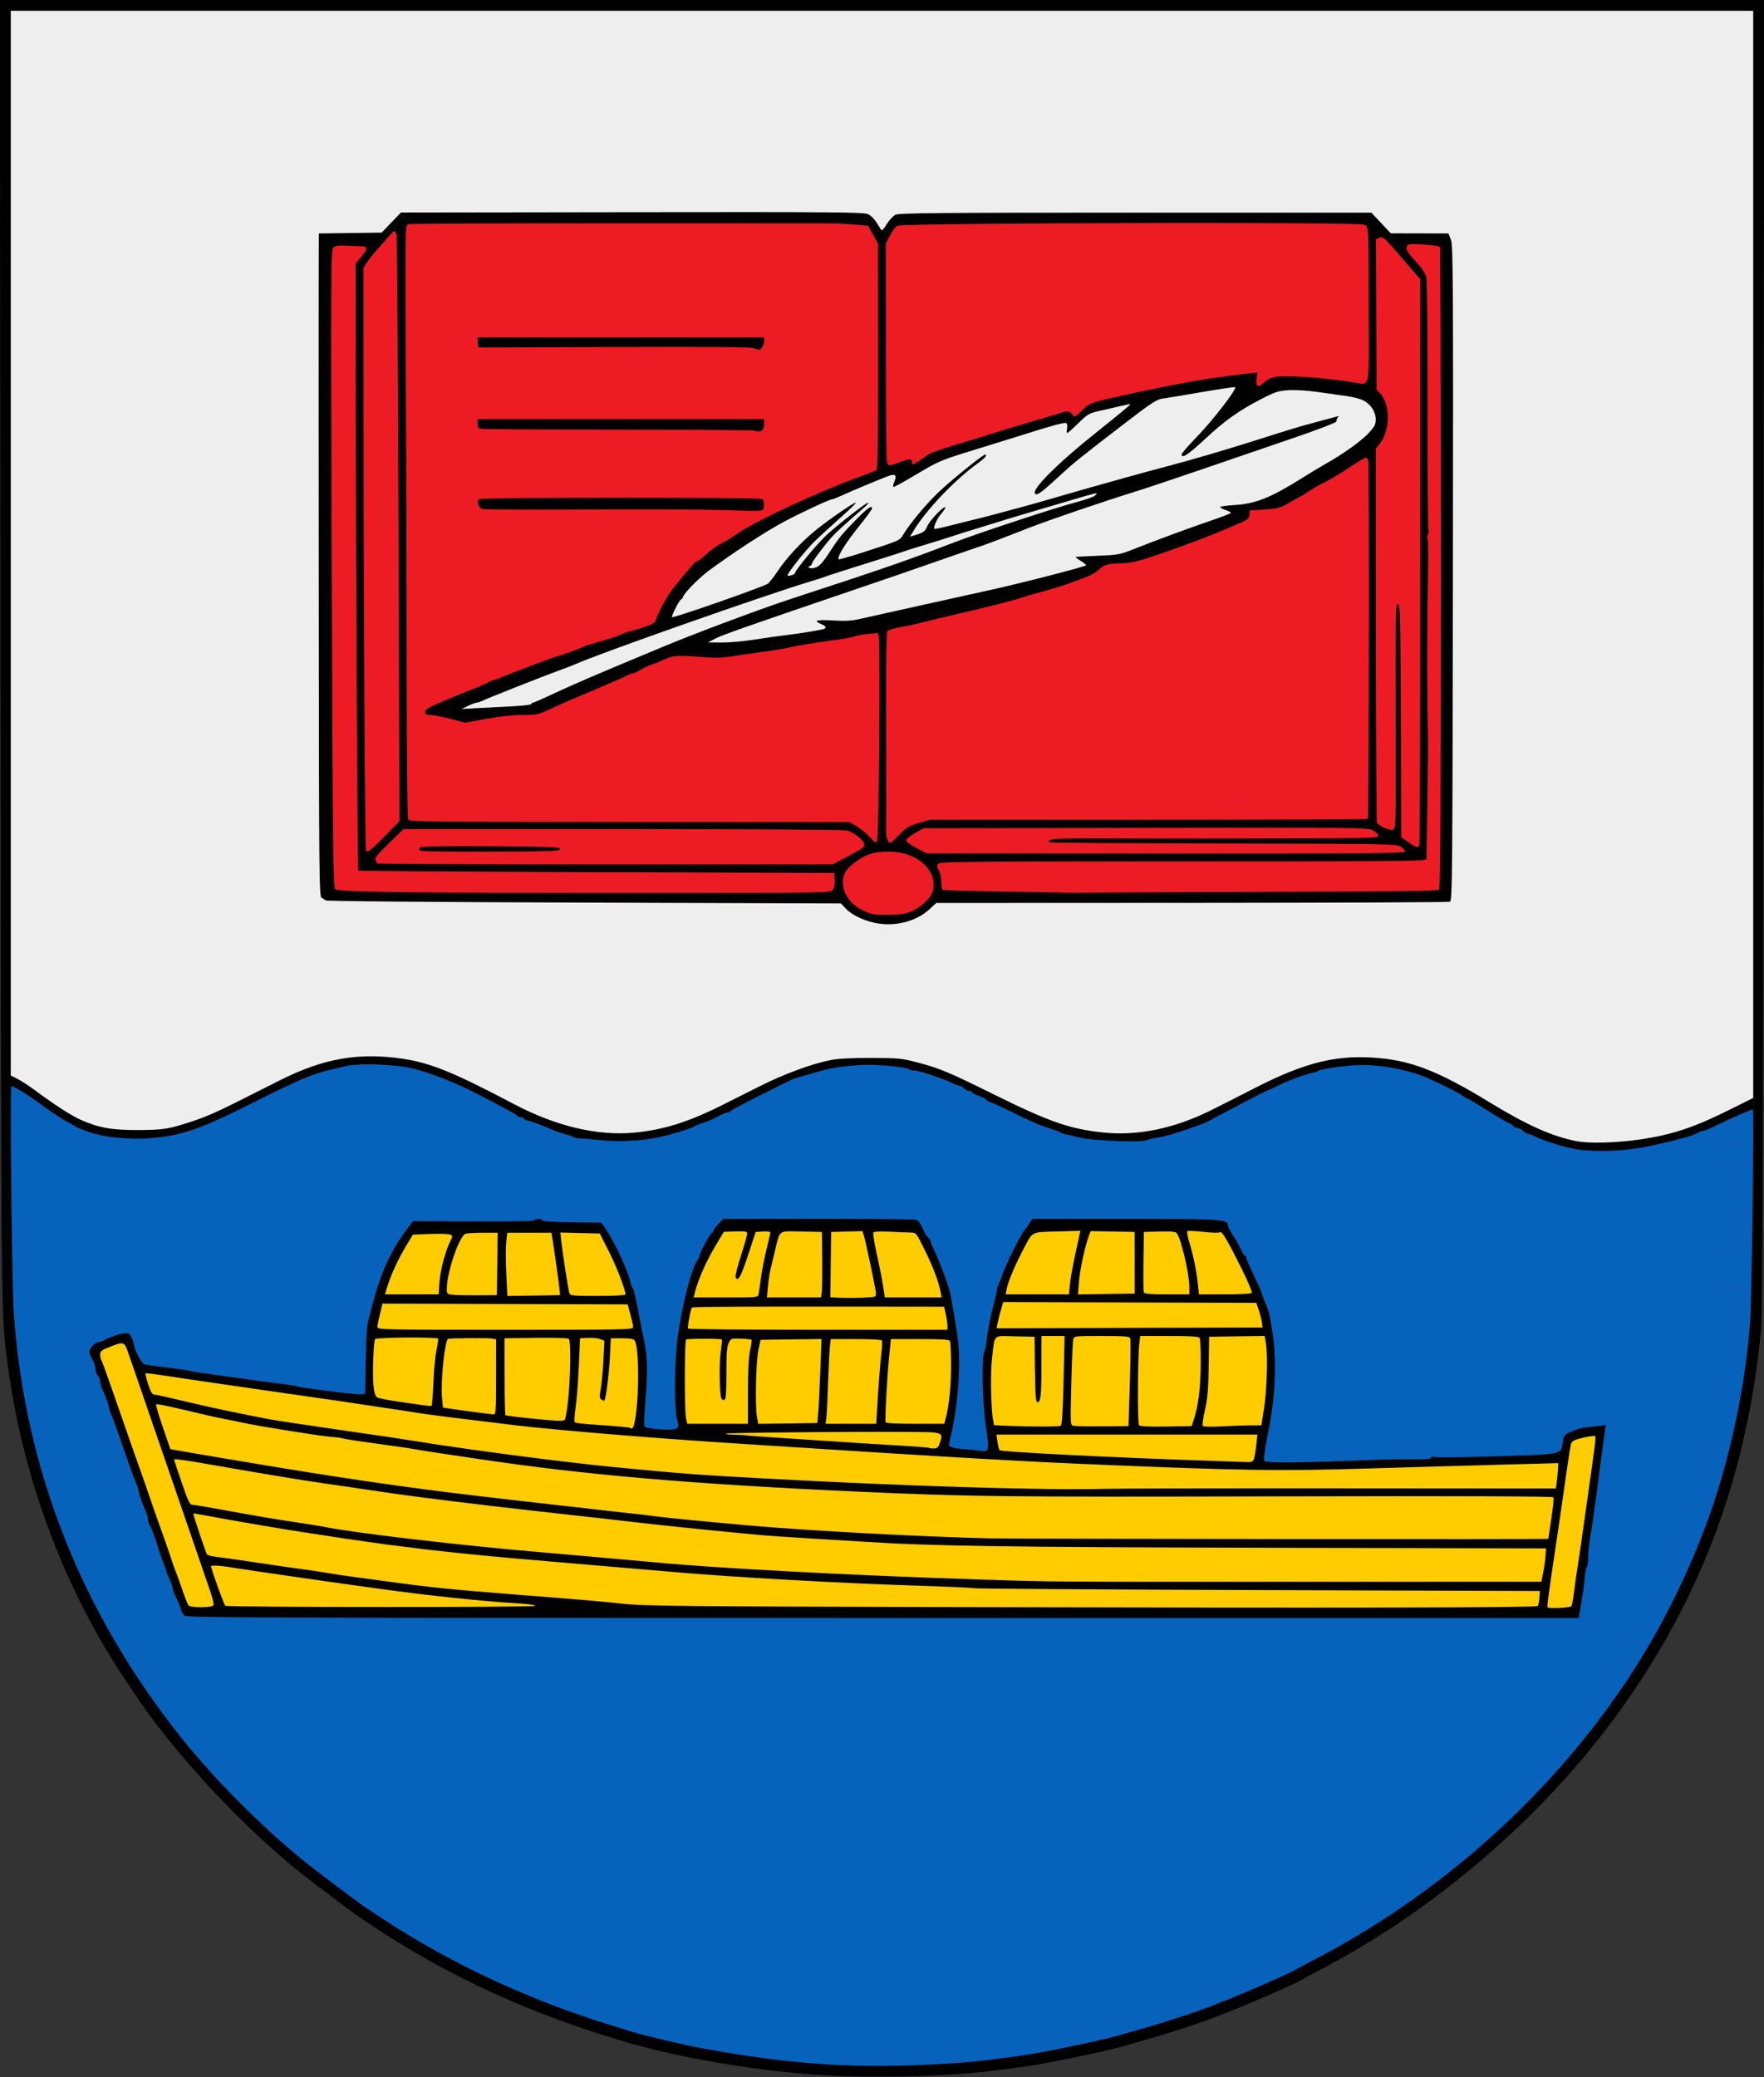
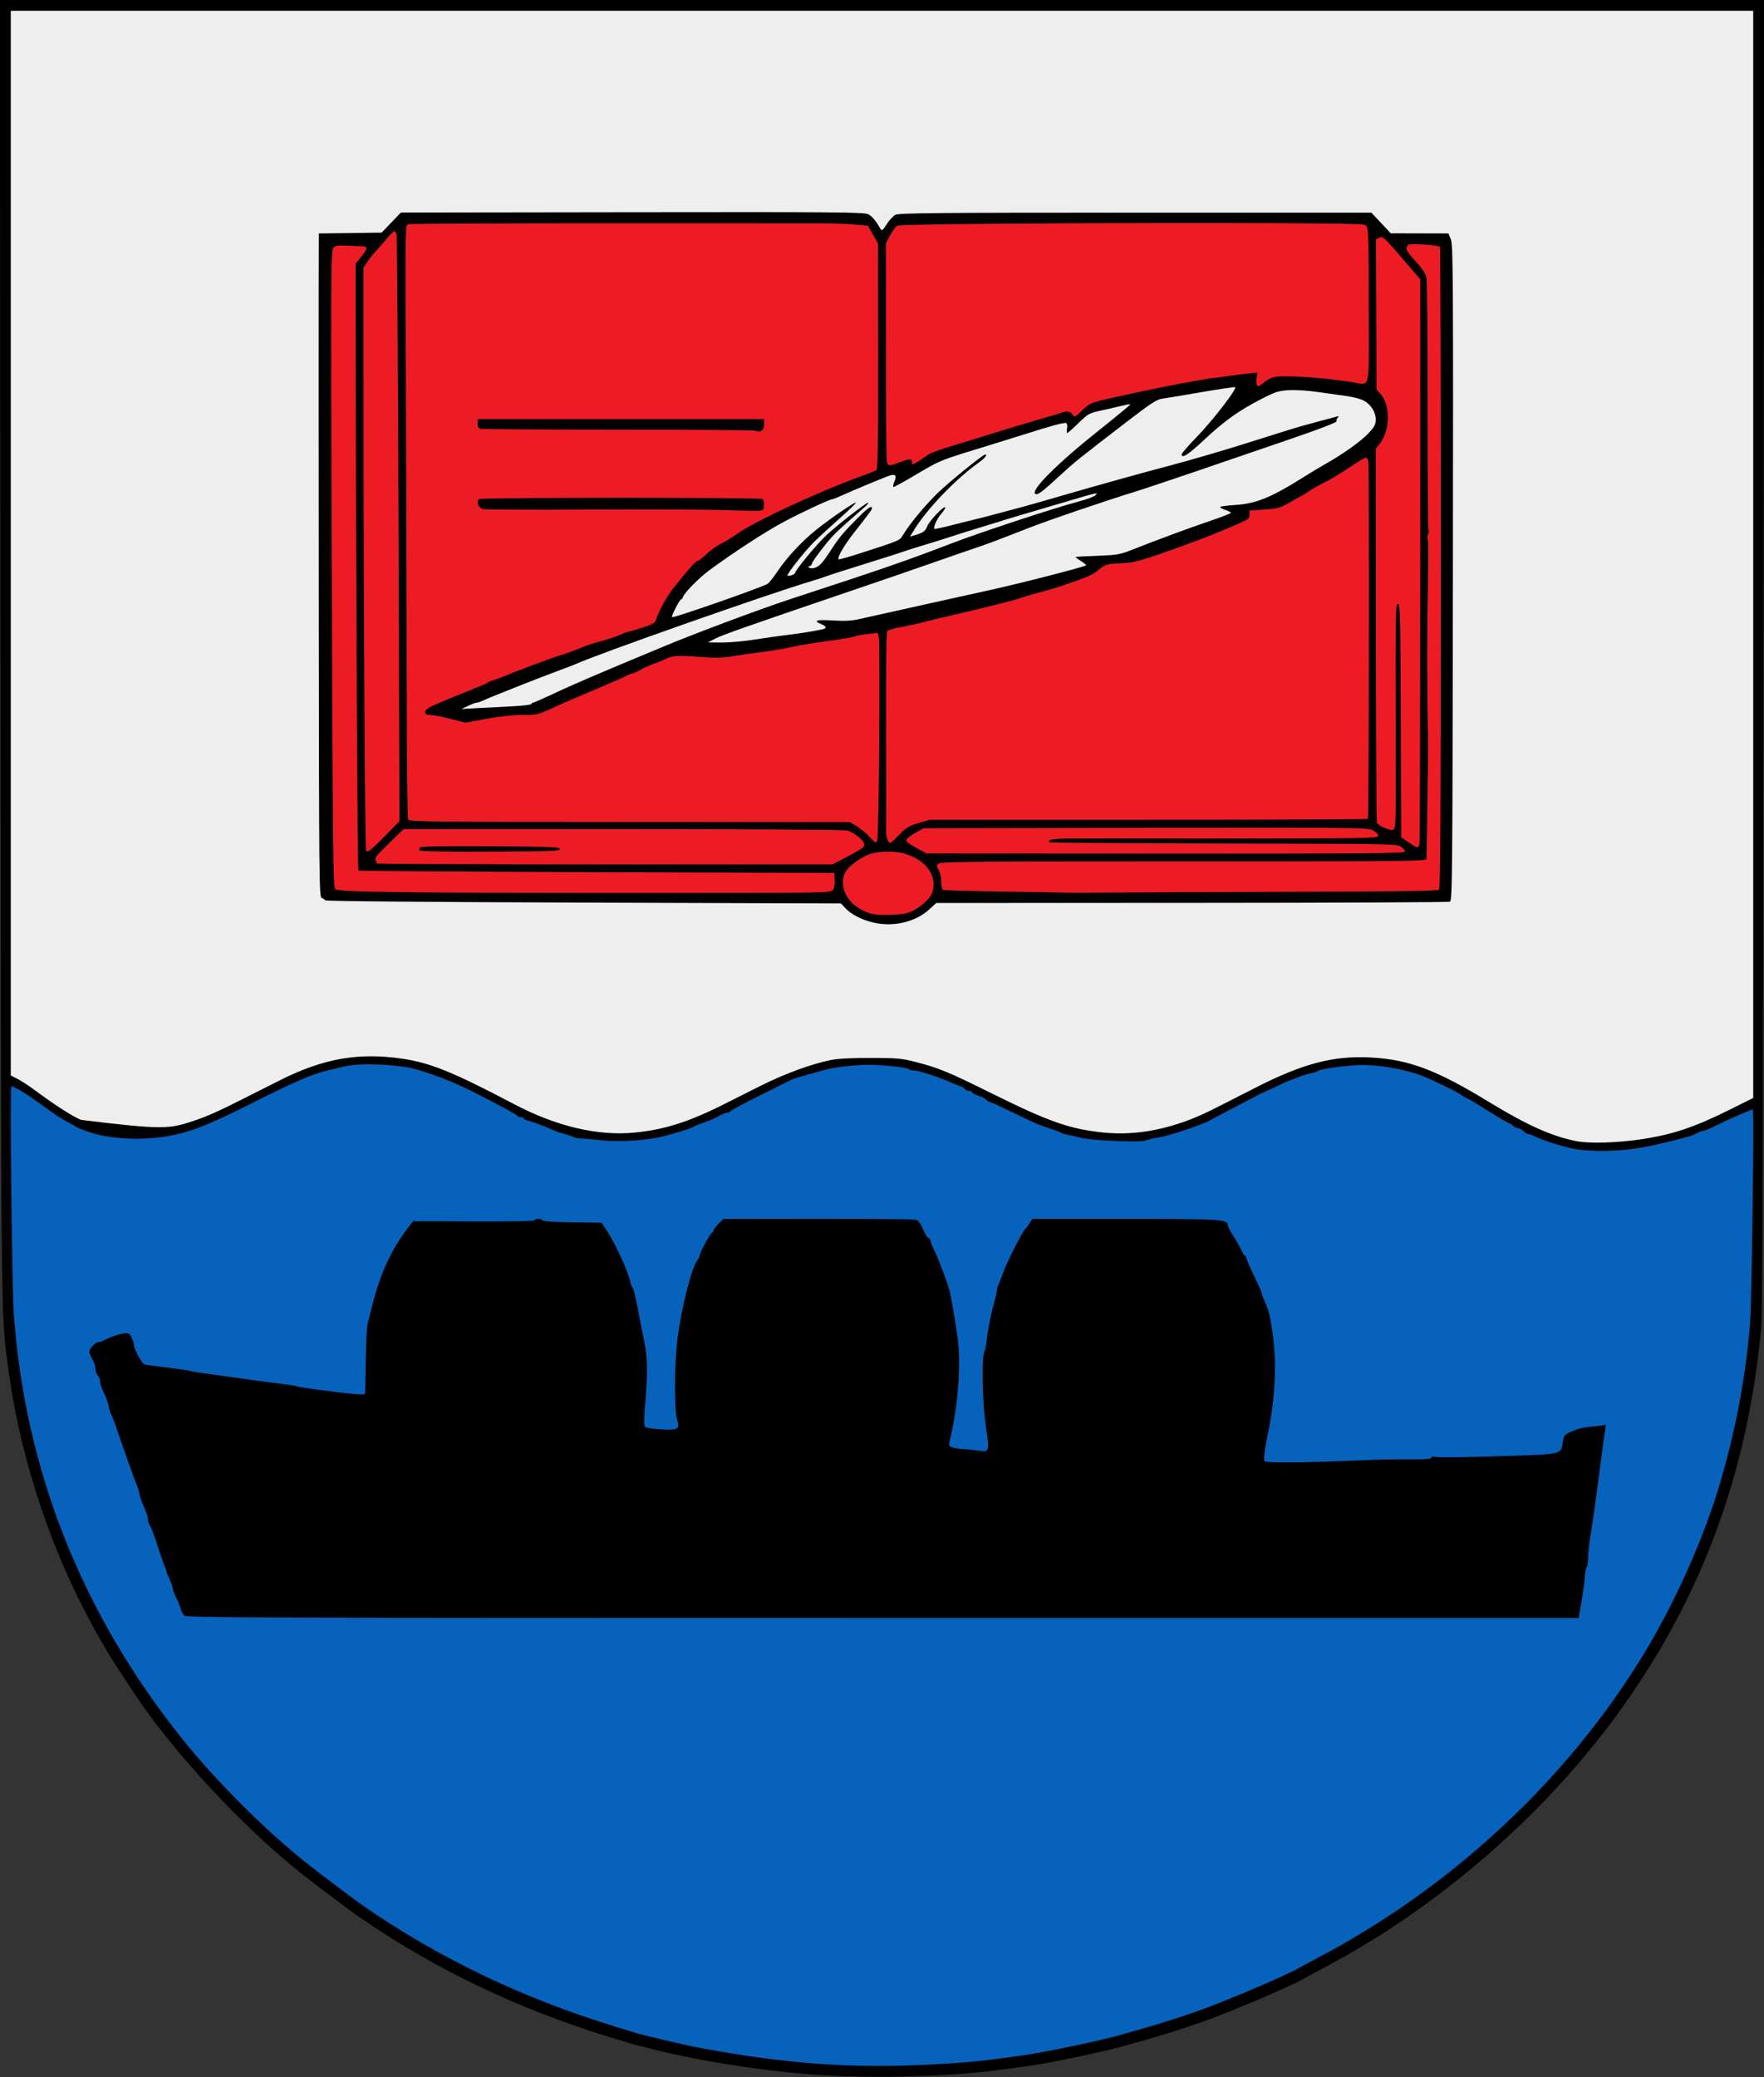
<svg xmlns="http://www.w3.org/2000/svg" xmlns:ns1="http://sodipodi.sourceforge.net/DTD/sodipodi-0.dtd" xmlns:ns2="http://www.inkscape.org/namespaces/inkscape" id="svg2" ns1:version="0.32" ns2:version="0.45.1" width="1145" height="1348" version="1.0" ns1:docbase="/home/liftarn/Bilder" ns1:docname="Bargfeld-Stegen_Wappen.svg" ns2:output_extension="org.inkscape.output.svg.inkscape">
  <rect width="100%" height="100%" fill="#333333" stroke="none" />
  <defs id="defs5" />
  <ns1:namedview ns2:window-height="693" ns2:window-width="1024" ns2:pageshadow="2" ns2:pageopacity="0.0" guidetolerance="10.0" gridtolerance="10.0" objecttolerance="10.0" borderopacity="1.0" bordercolor="#666666" pagecolor="#ffffff" id="base" ns2:zoom="0.26518791" ns2:cx="1497.6537" ns2:cy="698.27663" ns2:window-x="0" ns2:window-y="25" ns2:current-layer="svg2" />
  <path style="fill:#000000" d="M 547,1347.329 C 510.98,1346.211 462.995,1339.509 426,1330.427 C 418.025,1328.469 410.15,1326.446 408.5,1325.93 C 406.85,1325.414 401,1323.61 395.5,1321.921 C 335.38,1303.46 281.287,1277.442 232,1243.278 C 228.026,1240.523 204.095,1222.52 197.437,1217.276 C 163.215,1190.321 124.403,1150.035 96.978,1113 C 91.524,1105.635 77.328,1084.345 71.308,1074.5 C 37.078,1018.53 13.729,952.083 5.056,885.958 C 0.602,851.997 0.709,862.449 0.304,421.75 L -0.083,2.1316282e-13 L 572.507,1.2384538e-13 L 1145.097,3.4527936e-14 L 1144.702,424.75 C 1144.411,737.464 1143.999,852.797 1143.141,862 C 1134.28,957.07 1104.008,1038.214 1049.57,1112.819 C 1000.758,1179.715 931.43,1239.338 857.5,1278.001 C 850.9,1281.452 845.05,1284.601 844.5,1284.997 C 843,1286.079 823.802,1294.762 813,1299.244 C 790.087,1308.752 785.635,1310.452 770.5,1315.474 C 761.7,1318.395 750.225,1321.954 745,1323.384 C 739.775,1324.814 734.15,1326.413 732.5,1326.938 C 721.498,1330.437 681.255,1338.932 666,1340.975 C 661.325,1341.601 654.575,1342.516 651,1343.009 C 622.597,1346.92 584.642,1348.497 547,1347.329 z " id="path2279" />
  <path style="fill:#0762bc;fill-opacity:1" d="M 599.954,1339.995 C 620.713,1339.026 634.238,1337.904 648,1336.009 C 651.575,1335.516 658.325,1334.601 663,1333.975 C 678.255,1331.932 718.498,1323.437 729.5,1319.938 C 731.15,1319.413 736.775,1317.814 742,1316.384 C 747.225,1314.954 758.7,1311.395 767.5,1308.474 C 782.635,1303.452 787.087,1301.752 810,1292.244 C 820.802,1287.762 840,1279.079 841.5,1277.997 C 842.05,1277.601 847.9,1274.452 854.5,1271.001 C 941.871,1225.308 1017.733,1154.665 1067.262,1072.874 C 1086.371,1041.318 1103.763,1003.056 1114.476,969 C 1125.593,933.663 1133.28,893.988 1135.983,858 C 1137.086,843.317 1138.681,720 1137.769,720 C 1136.602,720 1122.18,726.282 1114.672,730.061 C 1110.367,732.227 1106.08,734 1105.145,734 C 1104.21,734 1102.464,734.687 1101.266,735.526 C 1099.234,736.949 1089.111,739.709 1072.5,743.369 C 1056.53,746.888 1038.694,747.874 1024.472,746.024 C 1017.489,745.116 1001.908,740.397 996.386,737.517 C 994.799,736.69 992.919,736.01 992.208,736.006 C 991.498,736.003 989.95,735.1 988.77,734 C 987.589,732.9 985.863,732 984.934,732 C 984.005,732 982.685,731.325 982,730.5 C 981.315,729.675 980.298,729 979.74,729 C 979.182,729 973.026,725.4 966.06,721 C 959.094,716.6 953.101,713 952.742,713 C 952.383,713 950.547,711.954 948.663,710.675 C 945.666,708.641 942.356,706.96 928.5,700.434 C 915.354,694.242 894.371,690.32 879.666,691.306 C 869.507,691.987 856.829,693.909 855.5,694.971 C 854.95,695.41 852.925,696.077 851,696.453 C 849.075,696.829 844.8,698.194 841.5,699.487 C 838.2,700.78 834.825,702.096 834,702.412 C 833.175,702.729 831.825,703.387 831,703.875 C 830.175,704.364 827.25,705.745 824.5,706.944 C 821.75,708.144 818.807,709.492 817.96,709.94 C 817.113,710.388 809.688,714.251 801.46,718.525 C 793.232,722.798 786.05,726.614 785.5,727.005 C 782.453,729.17 759.404,736.944 753,737.967 C 748.875,738.627 744.732,739.57 743.793,740.065 C 741.074,741.496 709.422,740.277 702,738.455 C 698.425,737.577 694.15,736.609 692.5,736.304 C 690.85,735.999 689.05,735.415 688.5,735.007 C 687.95,734.599 685.025,733.484 682,732.529 C 674.747,730.24 671.168,728.692 655.929,721.25 C 648.89,717.812 642.707,715 642.188,715 C 641.669,715 640.746,714.399 640.137,713.665 C 639.527,712.93 637.222,711.733 635.014,711.005 C 632.806,710.276 631,709.302 631,708.84 C 631,708.378 630.155,708 629.122,708 C 628.09,708 626.685,707.325 626,706.5 C 625.315,705.675 624.297,705 623.737,705 C 623.177,705 620.87,704.142 618.61,703.094 C 610.795,699.468 597.036,694.867 593.774,694.788 C 591.973,694.745 590.258,694.34 589.963,693.889 C 589.239,692.786 573.298,691.018 563.974,691.008 C 554.814,690.998 541.264,692.603 534.5,694.499 C 518.621,698.95 514.754,700.122 513.211,700.954 C 512.27,701.462 503.175,705.999 493,711.037 C 482.825,716.076 474.35,720.603 474.167,721.099 C 473.983,721.595 473.083,722.005 472.167,722.012 C 471.25,722.019 468.63,723.093 466.345,724.4 C 464.06,725.707 459.785,727.561 456.845,728.52 C 453.905,729.48 451.05,730.614 450.5,731.041 C 448.766,732.386 433.811,736.872 426,738.389 C 415.354,740.456 399.639,741.102 389.33,739.894 C 384.474,739.326 378.925,738.849 377,738.836 C 375.075,738.822 373.05,738.448 372.5,738.003 C 371.95,737.559 369.475,736.683 367,736.056 C 364.525,735.429 361.6,734.511 360.5,734.015 C 354.025,731.098 345.122,727.721 342.75,727.282 C 341.238,727.002 340,726.374 340,725.886 C 340,725.399 339.137,725 338.083,725 C 337.029,725 336.017,724.597 335.833,724.104 C 335.561,723.371 322.886,716.542 305.5,707.76 C 291.729,700.804 271.97,693.667 263.026,692.417 C 247.664,690.27 231.487,690.123 223.669,692.058 C 221.376,692.626 216.8,693.706 213.5,694.459 C 203.024,696.848 192.227,701.481 164,715.704 C 134.901,730.365 122.678,735.089 107.5,737.539 C 90.318,740.313 69.51,738.979 56.709,734.282 C 52.744,732.827 49.275,731.38 49,731.067 C 48.725,730.753 47.15,729.831 45.5,729.017 C 40.792,726.695 35.232,723.048 25.5,715.898 C 17.342,709.904 9.189,705 7.383,705 C 6.346,705 7.768,836.166 8.987,853 C 16.294,953.9 52.805,1046.264 117.495,1127.5 C 139.772,1155.475 172.813,1188.443 200.454,1210.276 C 206.986,1215.436 230.92,1233.45 235,1236.278 C 284.287,1270.442 338.38,1296.46 398.5,1314.921 C 404,1316.61 409.85,1318.414 411.5,1318.93 C 418.05,1320.977 444.117,1327.101 454.5,1329.032 C 509.042,1339.173 550.537,1342.3 599.954,1339.995 z " id="path2277" />
  <g id="g2283">
    <path id="path2275" d="M 119.573,1048.43 C 118.709,1047.567 117.713,1045.654 117.358,1044.18 C 117.004,1042.706 115.653,1039.378 114.357,1036.783 C 113.061,1034.189 112,1031.355 112,1030.485 C 112,1029.615 111.1,1027.041 110,1024.764 C 108.9,1022.487 108,1020.214 108,1019.713 C 108,1019.212 107.37,1017.384 106.6,1015.651 C 105.83,1013.918 103.77,1007.925 102.021,1002.334 C 100.273,996.742 98.218,991.342 97.453,990.334 C 96.689,989.325 96.049,987.509 96.032,986.297 C 96.001,984.189 95.395,982.382 92.35,975.33 C 91.598,973.586 90.698,970.661 90.35,968.83 C 90.003,966.998 89.306,964.694 88.802,963.709 C 87.861,961.87 81.29,943.5 75.85,927.5 C 74.167,922.55 72.446,918.05 72.025,917.5 C 71.605,916.95 70.94,914.725 70.549,912.555 C 70.157,910.386 68.748,906.463 67.418,903.838 C 66.088,901.214 65,897.959 65,896.605 C 65,895.251 64.325,893.468 63.5,892.643 C 62.675,891.818 61.998,889.873 61.996,888.321 C 61.994,886.77 61.094,884.027 59.996,882.226 C 58.898,880.425 58,878.141 58,877.15 C 58,875.16 61.942,871 63.828,871 C 64.488,871 65.809,870.605 66.764,870.122 C 71.528,867.713 76.407,865.959 79.887,865.402 C 83.493,864.825 83.853,864.999 85.373,868.046 C 86.268,869.84 87,871.982 87,872.807 C 87,875.571 91.974,884.857 93.747,885.404 C 94.711,885.702 101.35,886.645 108.5,887.5 C 115.65,888.355 122.165,889.292 122.978,889.583 C 123.791,889.874 127.391,890.514 130.978,891.005 C 134.565,891.495 145.6,893.041 155.5,894.44 C 165.4,895.838 177.499,897.448 182.386,898.016 C 187.274,898.585 191.635,899.274 192.077,899.548 C 192.52,899.821 197.971,900.731 204.191,901.57 C 227.484,904.71 236.996,905.529 237.014,904.394 C 237.577,868.904 237.875,861.788 238.978,857.5 C 239.685,854.75 240.898,850.025 241.674,847 C 247.252,825.247 254.431,809.977 265.982,795.297 L 268.182,792.5 L 307.591,792.675 C 331.199,792.78 347,792.479 347,791.925 C 347,791.416 348.125,791 349.5,791 C 350.875,791 352,791.44 352,791.978 C 352,792.573 359.547,793.063 371.237,793.228 L 390.474,793.5 L 393.8,798.5 C 399.012,806.334 407.413,824.43 408.89,831.007 C 409.42,833.363 410.243,835.563 410.721,835.895 C 411.198,836.228 412.637,842.125 413.919,849 C 415.201,855.875 417.094,865.433 418.125,870.239 C 420.31,880.424 420.493,890.955 418.828,910.765 C 418.044,920.096 417.969,925.369 418.611,926.011 C 419.151,926.551 423.622,927.263 428.546,927.593 C 439.653,928.338 441.531,927.393 439.665,922 C 437.509,915.77 437.654,884.574 439.918,867.5 C 442.524,847.851 449.161,822.009 452.652,817.921 C 453.393,817.053 454,815.78 454,815.092 C 454,813.293 461.206,800 462.181,800 C 462.632,800 463.014,799.438 463.032,798.75 C 463.049,798.062 464.527,796.045 466.315,794.268 L 469.567,791.035 L 530.667,790.969 C 564.271,790.933 592.885,791.184 594.253,791.527 C 596.075,791.985 597.345,793.586 599.009,797.522 C 600.258,800.476 601.892,803.128 602.64,803.415 C 603.388,803.702 604,804.538 604,805.272 C 604,806.007 605.11,808.835 606.466,811.557 C 609.064,816.769 614.523,831.073 616.178,837 C 617.313,841.066 619.398,853.076 621.561,868 C 623.906,884.185 621.95,911.894 617.007,932.5 C 616.479,934.7 616.037,937.01 616.024,937.633 C 615.994,939.071 619.138,939.99 625.5,940.402 C 628.25,940.581 632.525,941.032 635,941.406 C 642.301,942.509 642.344,942.37 639.891,925.425 C 637.603,909.612 637.049,880.645 638.967,877.061 C 639.492,876.08 640.179,872.633 640.492,869.401 C 641.101,863.139 643.209,852.749 645.563,844.412 C 646.353,841.614 647,838.57 647,837.649 C 647,836.727 647.41,835.191 647.911,834.236 C 648.413,833.281 649.589,830.25 650.525,827.5 C 653.022,820.169 663.311,799.663 665.57,797.517 C 666.158,796.957 667.406,795.263 668.343,793.75 L 670.046,791 L 730.202,791 C 792.66,791 797,791.266 797,795.089 C 797,796.016 798.478,798.964 800.284,801.638 C 802.091,804.312 804.409,808.413 805.436,810.75 C 806.463,813.087 807.685,815 808.152,815 C 808.618,815 808.907,815.337 808.794,815.75 C 808.68,816.163 810.191,819.875 812.152,824 C 817.192,834.604 819,838.697 819,839.5 C 819,839.884 819.721,841.841 820.602,843.849 C 823.565,850.603 823.799,851.468 825.635,862.5 C 828.93,882.291 827.973,906.705 822.971,930.5 C 820.828,940.696 819.999,947.399 820.784,948.184 C 822.157,949.557 846.344,949.291 891,947.413 C 897.325,947.147 908.462,946.988 915.75,947.061 C 925.088,947.153 929,946.855 929,946.051 C 929,945.285 930.168,945.129 932.554,945.576 C 934.508,945.943 952.846,945.693 973.304,945.022 C 1015.234,943.646 1013.155,944.12 1014.427,935.64 C 1015.054,931.456 1015.384,931.078 1020.296,928.919 C 1023.158,927.66 1027.075,926.49 1029,926.318 C 1030.925,926.146 1034.702,925.729 1037.394,925.39 L 1042.287,924.776 L 1041.546,930.138 C 1040.152,940.233 1037.987,956.501 1036.042,971.5 C 1034.973,979.75 1033.393,990.55 1032.532,995.5 C 1031.671,1000.45 1030.907,1007.312 1030.835,1010.75 C 1030.764,1014.188 1030.36,1017 1029.938,1017 C 1029.516,1017 1028.964,1019.812 1028.711,1023.25 C 1028.459,1026.688 1027.457,1034.112 1026.485,1039.75 L 1024.717,1050 L 572.93,1050 C 163.731,1050 120.995,1049.852 119.573,1048.43 z " style="fill:#000000" />
-     <path id="path2273" d="M 701.281 798.75 L 686.156 799.188 C 668.719 799.683 670.603 798.596 663.625 812 C 658.383 822.069 654.288 831.925 653.406 836.625 L 652.781 840 L 673.312 840 L 693.844 840 L 694.531 833.25 C 695.097 827.61 696.611 819.727 700.75 801.125 L 701.281 798.75 z M 771.812 798.844 C 771.223 798.866 770.825 798.911 770.719 799 C 770.294 799.356 770.846 802.527 771.938 806.062 C 774.511 814.398 776.65 824.789 777.531 833.25 L 778.219 840 L 795.062 840 C 805.627 840 812.128 839.621 812.531 838.969 C 812.885 838.397 809.992 831.535 806.125 823.719 C 797.018 805.314 793.034 798.56 791.938 799.656 C 791.435 800.159 786.891 800.06 781.281 799.438 C 777.244 798.989 773.581 798.777 771.812 798.844 z M 559.812 798.938 L 549.656 799.219 L 539.5 799.5 L 539.219 820.719 L 538.969 841.906 L 546.219 842.219 C 554.009 842.534 565.699 842.119 567.719 841.469 C 568.523 841.21 568.767 839.926 568.406 837.781 C 567.208 830.663 561.816 805.318 560.844 802.219 L 559.812 798.938 z M 707.969 798.938 L 706.875 801.719 C 704.45 807.936 700.958 824.016 700.344 831.781 L 699.688 840.031 L 718.094 839.781 L 736.5 839.5 L 736.5 819.5 L 736.5 799.5 L 722.25 799.219 L 707.969 798.938 z M 511.875 799.062 C 505.327 799.234 505.553 801.146 503.094 811.5 C 501.918 816.45 500.554 822.075 500.062 824 C 499.571 825.925 498.845 830.763 498.469 834.75 L 497.812 842 L 515.312 842 L 532.844 842 L 533.344 839.25 C 533.627 837.737 533.789 828.175 533.688 818 L 533.5 799.5 L 520.312 799.219 C 517.431 799.158 515.126 799.07 513.281 799.062 C 512.782 799.061 512.312 799.051 511.875 799.062 z M 481.344 799.094 C 480.33 799.082 479.059 799.104 477.438 799.156 L 469.844 799.406 L 464.344 808.625 C 458.589 818.269 453.676 829.183 451.469 837.25 L 450.188 842 L 471.062 842 C 491.931 842 491.973 841.998 492.406 839.75 C 492.645 838.513 493.34 833.675 493.969 829 C 494.598 824.325 496.219 816.103 497.562 810.719 C 498.906 805.334 500 800.464 500 799.906 C 500 799.32 497.996 799.011 495.25 799.188 L 490.5 799.5 L 485.5 814.719 C 480.864 828.829 478.833 832.355 477.438 828.719 C 477.165 828.009 478.754 821.74 480.969 814.812 C 483.183 807.885 485 801.475 485 800.562 C 485 799.496 484.385 799.13 481.344 799.094 z M 757.312 799.156 C 755.984 799.145 754.418 799.168 752.594 799.219 L 742.5 799.5 L 742.219 818.469 C 742.069 828.902 742.167 838.014 742.438 838.719 C 742.806 839.678 746.58 840 757.469 840 L 772 840 L 772 835.188 C 772 826.568 766.607 803.707 763.75 800.219 C 763.181 799.523 761.297 799.191 757.312 799.156 z M 571.156 799.219 C 568.812 799.264 567.189 799.433 566.938 799.688 C 566.491 800.139 567.425 806.35 569.031 813.5 C 570.638 820.65 572.5 829.987 573.156 834.25 L 574.344 842 L 592.781 842 L 611.219 842 L 610.562 838.562 C 609.301 831.839 605.733 822.343 600.25 811.219 C 594.722 800.004 594.665 799.923 591.094 799.875 C 589.118 799.848 583.058 799.614 577.625 799.344 C 576.267 799.276 574.941 799.236 573.719 799.219 C 572.802 799.206 571.938 799.204 571.156 799.219 z M 363.719 799.844 L 364.406 806.188 C 365.223 813.793 368.833 836.795 369.594 839.25 C 370.084 840.831 371.857 841 388.062 841 C 398.7 841 406 840.625 406 840.062 C 406 836.929 400.17 821.841 395.156 812 L 389.312 800.5 L 376.5 800.188 L 363.719 799.844 z M 313.781 800 C 308.682 800.007 303.529 800.276 302.344 800.594 C 298.264 801.688 290.107 825.278 290.031 836.188 C 290.006 839.808 290.083 839.892 294.25 840.281 C 296.587 840.5 303.9 840.643 310.5 840.594 L 322.5 840.5 L 322.781 820.25 L 323.031 800 L 313.781 800 z M 329.281 800 L 328.594 805.75 C 328.222 808.913 328.247 818.156 328.625 826.281 L 329.312 841.031 L 346.406 840.781 L 363.5 840.5 L 363.344 838 C 363.191 835.577 359.581 809.823 358.469 803.25 L 357.906 800 L 343.594 800 L 329.281 800 z M 283.75 800.688 C 282.317 800.696 280.796 800.721 279.25 800.781 L 268 801.219 L 264.594 806.875 C 257.836 818.072 253.431 827.772 250.531 837.75 L 249.875 840 L 267.281 840 L 284.719 840 L 285.281 831.75 C 285.82 823.955 289.303 811.207 292.625 804.781 C 293.88 802.355 293.821 801.996 292.25 801.219 C 291.526 800.861 288.05 800.662 283.75 800.688 z M 651.156 845 L 649.656 850.25 C 648.841 853.141 647.869 856.959 647.5 858.75 L 646.844 862 L 733.156 861.75 L 819.5 861.5 L 819.156 858.5 C 818.965 856.85 818.065 853.25 817.156 850.5 L 815.5 845.5 L 733.312 845.25 L 651.156 845 z M 248.281 846 L 246.625 852.75 C 245.723 856.466 244.999 860.288 245 861.25 C 245.002 862.903 249.62 863 328 863 C 406.395 863 411.003 862.903 410.969 861.25 C 410.949 860.288 410.144 856.575 409.188 853 L 407.438 846.5 L 327.875 846.25 L 248.281 846 z M 507.969 847.938 C 466.062 847.975 449.51 848.177 449.125 848.562 C 448.303 849.384 446.108 861.351 446.625 862.188 C 446.902 862.635 484.895 863 531.062 863 L 615 863 L 615 860.562 C 615 859.215 614.502 855.84 613.906 853.062 L 612.844 848 L 558.656 847.938 C 538.717 847.919 521.938 847.925 507.969 847.938 z M 820.875 866.969 L 802.844 867.219 L 784.844 867.5 L 784.562 886.5 C 784.347 901.574 783.849 907.438 782.156 914.875 C 780.982 920.03 780.309 924.719 780.656 925.281 C 781.066 925.945 785.519 926.075 793.312 925.656 C 799.917 925.301 808.333 925 812.031 925 L 818.75 925 L 820.5 913.75 C 822.382 901.675 823.017 879.507 821.688 871.719 L 820.875 866.969 z M 676 867 L 676 885.375 C 676 905.235 675.507 910 673.406 910 C 672.317 910 671.998 905.83 671.781 888.75 L 671.5 867.5 L 658.875 867.219 C 644.175 866.894 645.816 865.337 643.906 881.531 C 642.793 890.975 643.201 914.005 644.625 921.719 L 645.219 924.906 L 652.844 925.25 C 668.587 925.948 687.533 925.959 688.594 925.25 C 689.323 924.762 689.914 914.843 690.344 895.75 L 691 867 L 683.5 867 L 676 867 z M 715.156 867 C 697.422 867 697.218 867.023 696.625 869.25 C 696.295 870.487 695.746 883.501 695.375 898.156 C 694.725 923.831 694.756 924.8 696.594 925.281 C 697.643 925.556 706.15 925.736 715.5 925.656 L 732.5 925.5 L 733.375 897.781 C 733.851 882.53 733.977 869.368 733.656 868.531 C 733.164 867.248 730.268 867 715.156 867 z M 740.125 867 L 739.594 871.25 C 738.438 880.656 738.239 923.832 739.344 924.938 C 740.081 925.675 745.918 925.964 756.969 925.781 L 773.5 925.5 L 774.812 921.5 C 777.842 912.29 779.257 901.09 779.375 885.5 C 779.442 876.7 779.132 868.938 778.688 868.25 C 778.087 867.323 773.006 867 759 867 L 740.125 867 z M 263.906 868 C 253.875 868.071 243.842 868.428 243.469 869.031 C 242.397 870.765 241.67 892.144 242.438 899.312 C 242.955 904.143 243.66 906.27 244.906 906.938 C 245.859 907.447 251.772 908.624 258.062 909.531 C 264.353 910.439 271.75 911.505 274.5 911.906 C 277.25 912.308 279.762 912.5 280.094 912.344 C 280.426 912.188 280.98 905.411 281.312 897.281 C 281.645 889.151 282.555 879.575 283.344 876 C 284.132 872.425 284.592 869.163 284.344 868.75 C 283.984 868.152 273.938 867.929 263.906 868 z M 356.281 868.156 C 353.753 868.147 350.948 868.143 347.906 868.188 L 327.5 868.5 L 327.531 893.188 C 327.542 906.765 327.769 918.113 328.062 918.406 C 328.356 918.7 336.917 919.768 347.062 920.781 C 362.035 922.277 365.71 922.385 366.594 921.344 C 367.193 920.638 368.229 914.252 368.906 907.156 C 370.393 891.589 370.58 870.205 369.25 868.875 C 368.819 868.444 363.866 868.183 356.281 868.156 z M 383.75 868.188 C 383.001 868.168 382.259 868.178 381.562 868.219 L 376.5 868.5 L 375.719 886.5 C 375.291 896.4 374.354 908.55 373.625 913.5 C 372.799 919.112 372.657 922.738 373.25 923.125 C 373.773 923.466 378.536 924.034 383.844 924.406 C 403.076 925.754 408.497 926.249 408.906 926.625 C 409.843 927.486 410.898 926.898 411.375 925.25 C 414.831 913.309 415.242 875.234 411.969 869.938 C 411.33 868.903 409.033 868.5 403.781 868.5 L 396.5 868.5 L 395.875 880.5 C 395.181 893.566 393.137 909.024 392.125 909 C 391.776 908.992 390.917 908.588 390.188 908.125 C 389.125 907.451 389.069 906.103 389.938 901.406 C 390.534 898.179 391.302 889.821 391.656 882.812 L 392.312 870.062 L 389.469 869 C 388.298 868.555 385.998 868.246 383.75 868.188 z M 304.906 868.406 C 298.339 868.453 291.825 868.615 290.906 868.844 C 288.749 869.38 285.922 896.391 286.906 907 L 287.5 913.469 L 293 914.312 C 300.745 915.472 318.159 917.741 320.25 917.875 C 321.872 917.979 322 916.228 322 893.594 L 322 869.156 L 319.25 868.656 C 318.097 868.443 311.474 868.359 304.906 868.406 z M 477.281 868.656 C 474.522 868.71 474.103 869.316 473 871.5 C 471.827 873.823 471.5 878.286 471.5 891.25 C 471.5 903.484 471.171 908.096 470.281 908.438 C 469.611 908.695 468.734 908.382 468.312 907.719 C 467.05 905.733 466.725 885.052 467.844 877.031 C 468.417 872.924 468.767 869.454 468.625 869.312 C 467.911 868.599 446.062 868.628 445.344 869.344 C 444.278 870.405 444.221 915.25 445.281 920.25 L 446.094 924 L 465.781 924 L 485.5 924 L 485.5 903.25 C 485.5 889.194 485.963 880.469 486.906 876.219 C 487.672 872.768 488.07 869.726 487.812 869.469 C 487.555 869.212 484.463 868.892 480.938 868.75 C 479.382 868.687 478.201 868.638 477.281 868.656 z M 533.219 868.969 L 513.438 869.219 L 493.688 869.5 L 492.281 876 C 490.692 883.35 490.049 911.877 491.312 919.281 L 492.125 924.031 L 511.312 923.781 L 530.5 923.5 L 531.125 916.5 C 531.466 912.65 532.065 900.368 532.469 889.219 L 533.219 868.969 z M 539.219 869 L 538.656 874.25 C 538.335 877.138 537.811 887.6 537.5 897.5 C 537.189 907.4 536.696 917.413 536.406 919.75 L 535.875 924 L 552.312 924 L 568.719 924 L 569.938 904.75 C 570.608 894.163 571.587 882.194 572.094 878.156 C 572.6 874.119 572.746 870.406 572.438 869.906 C 572.129 869.406 564.542 869 555.562 869 L 539.219 869 z M 578.281 869 L 577.062 881.25 C 575.732 894.714 574.316 921.419 574.844 923 C 575.05 923.619 582.345 924 594.031 924 L 612.938 924 L 613.906 920.25 C 616.117 911.706 617.3 899.667 617.312 885.938 C 617.32 877.92 616.992 870.832 616.594 870.188 C 616.081 869.358 610.393 869 597.094 869 L 578.281 869 z M 78.75 871.75 C 77.334 871.741 75.334 872.498 72.188 873.719 C 65.877 876.166 65.046 876.819 65.031 879.094 C 65.022 880.515 65.271 881.928 65.594 882.25 C 65.916 882.572 68.18 888.6 70.625 895.656 C 73.07 902.713 76.649 913 78.594 918.5 C 80.539 924 82.74 930.3 83.469 932.5 C 84.198 934.7 86.872 942.35 89.438 949.5 C 92.003 956.65 95.406 966.325 96.969 971 C 98.532 975.675 101.91 985.35 104.5 992.5 C 107.09 999.65 110.079 1008.2 111.125 1011.5 C 112.171 1014.8 113.427 1018.4 113.938 1019.5 C 114.448 1020.6 116.326 1025.775 118.094 1031 C 119.861 1036.225 121.748 1041.062 122.281 1041.75 C 123.684 1043.56 137.894 1043.449 138.594 1041.625 C 138.881 1040.875 137.955 1036.938 136.531 1032.875 C 135.108 1028.812 131.949 1019.65 129.531 1012.5 C 127.113 1005.35 121.698 989.6 117.5 977.5 C 113.302 965.4 108.115 950.325 105.969 944 C 103.822 937.675 98.408 921.925 93.938 909 C 89.467 896.075 84.899 882.8 83.781 879.5 C 81.886 873.902 81.111 871.766 78.75 871.75 z M 94.688 891.219 C 94.524 891.222 94.432 891.224 94.406 891.25 C 94.199 891.458 94.983 894.638 96.156 898.312 C 97.701 903.151 98.781 905 100.031 905 C 100.981 905 110.018 907.005 120.125 909.438 C 135.84 913.22 153.64 916.994 174.5 920.969 C 179.474 921.916 190.598 923.598 224 928.469 C 233.625 929.872 246.225 931.689 252 932.531 C 257.775 933.374 265.2 934.52 268.5 935.062 C 301.522 940.488 365.33 948.869 397 951.938 C 443.766 956.469 450.687 956.993 496 959.469 C 587.324 964.458 678.209 967.232 716.5 966.219 C 725.85 965.971 795.684 965.843 871.688 965.906 L 1009.875 966 L 1010.469 961.75 C 1010.799 959.41 1011.165 955.7 1011.281 953.5 L 1011.5 949.5 L 1001.5 949.781 C 937.063 951.543 913.956 952.202 888 953 C 829.796 954.79 804.506 954.365 702.5 950.031 C 661.963 948.309 602.306 944.842 512.5 938.969 C 504.25 938.429 490.525 937.565 482 937.031 C 429.037 933.718 361.881 928.212 335 925 C 305.041 921.42 276.711 917.859 272 917.062 C 268.975 916.551 263.35 915.653 259.5 915.094 C 255.65 914.534 249.35 913.597 245.5 913 C 230.261 910.635 218.073 908.864 184 904 C 143.705 898.248 120.186 894.789 105.156 892.469 C 100.171 891.699 95.829 891.197 94.688 891.219 z M 101.438 911.312 C 101.373 911.32 101.332 911.324 101.312 911.344 C 101.005 911.652 102.977 918.356 105.688 926.219 L 110.625 940.5 L 117.562 941.688 C 200.051 955.891 245.582 962.902 295.5 969.062 C 308.124 970.621 354.577 976.011 364.5 977.062 C 369.45 977.587 378.9 978.644 385.5 979.438 C 392.1 980.231 402.225 981.375 408 981.969 C 413.775 982.562 421.65 983.487 425.5 984.031 C 431.83 984.926 457.322 987.427 486.5 990 C 525.578 993.446 599.387 997.385 643 998.344 C 661.261 998.745 1005 999.042 1005 998.656 C 1005 998.454 1005.889 992.536 1006.969 985.5 C 1008.049 978.464 1008.654 972.24 1008.312 971.688 C 1007.898 971.017 948.639 970.821 830.594 971.094 C 647.81 971.516 629.666 971.312 556 967.969 C 447.652 963.052 378.461 957.051 308.5 946.5 C 303.55 945.753 294.55 944.413 288.5 943.531 C 282.45 942.65 275.25 941.532 272.5 941.031 C 267.203 940.067 258.33 938.738 246 937.062 C 230.77 934.993 223.462 933.846 222 933.344 C 221.175 933.06 217.991 932.671 214.938 932.469 C 208.688 932.054 167.987 925.554 158 923.375 C 154.419 922.594 149.025 921.475 146 920.906 C 140.219 919.819 136.789 919.053 115.188 913.938 C 108.324 912.312 102.404 911.193 101.438 911.312 z M 576.406 929.219 C 571.278 929.216 565.715 929.234 559.906 929.25 C 521.182 929.355 471.804 929.852 471.281 930.375 C 470.942 930.714 473.34 931.022 476.594 931.062 C 479.848 931.103 483.4 931.329 484.5 931.531 C 485.6 931.734 497.525 932.576 511 933.438 C 524.475 934.299 541.8 935.439 549.5 935.969 C 557.2 936.499 572.275 937.445 583 938.062 C 593.725 938.68 602.677 939.372 602.906 939.594 C 603.135 939.816 604.558 940 606.062 940 C 608.232 940 609.036 939.341 609.906 936.844 C 611.978 930.902 611.557 930.25 605.25 929.562 C 603.218 929.341 591.791 929.229 576.406 929.219 z M 646.781 931 L 647.469 935.75 C 647.851 938.362 648.476 940.794 648.844 941.156 C 649.961 942.257 721.164 945.847 782.5 947.906 C 795.15 948.331 807.205 948.759 809.281 948.844 C 812.355 948.969 813.22 948.582 813.906 946.75 C 814.37 945.513 815.046 941.462 815.438 937.75 L 816.156 931 L 731.469 931 L 646.781 931 z M 1034.781 931.875 C 1033.5 931.856 1030.783 932.265 1027.781 932.969 C 1021.704 934.394 1020.369 935.086 1019.75 937.094 C 1019.342 938.416 1017.877 947.6 1016.5 957.5 C 1015.123 967.4 1012.844 983.15 1011.438 992.5 C 1005.244 1033.662 1004.083 1042.319 1004.562 1043.094 C 1005.193 1044.114 1019.047 1043.414 1020 1042.312 C 1020.38 1041.873 1021.23 1037 1021.906 1031.5 C 1022.582 1026 1023.559 1019.25 1024.062 1016.5 C 1024.566 1013.75 1026.778 998.45 1029 982.5 C 1031.221 966.55 1033.716 948.839 1034.531 943.156 C 1035.346 937.473 1035.796 932.491 1035.531 932.062 C 1035.465 931.955 1035.208 931.881 1034.781 931.875 z M 113.719 947 C 113.21 947.012 113 947.082 113 947.219 C 113 947.488 115.224 954.21 117.938 962.125 C 122.341 974.968 123.121 976.51 125.188 976.594 C 126.461 976.645 133.8 977.861 141.5 979.281 C 164.372 983.499 177.682 985.752 192.5 987.969 C 200.2 989.121 207.625 990.307 209 990.594 C 229.112 994.782 297.99 1002.873 352.5 1007.469 C 362.4 1008.303 375.225 1009.439 381 1009.969 C 386.775 1010.498 396.9 1011.396 403.5 1011.969 C 410.1 1012.541 420.225 1013.456 426 1014 C 466.142 1017.781 552.442 1022.326 634.5 1025 C 683.898 1026.61 678.161 1026.572 846 1026.531 L 1000.5 1026.5 L 1001.688 1020.5 C 1002.344 1017.2 1003.019 1012.312 1003.188 1009.656 L 1003.5 1004.844 L 823.5 1004.438 C 652.192 1004.049 603.404 1003.323 560.5 1000.5 C 556.1 1000.211 541.25 999.306 527.5 998.5 C 513.75 997.694 497.55 996.572 491.5 996 C 465.571 993.549 459.497 992.93 441 991 C 430.275 989.881 415.875 988.322 409 987.5 C 402.125 986.678 384.125 984.627 369 982.969 C 333.471 979.073 294.406 974.469 276 972 C 272.425 971.52 265.9 970.671 261.5 970.094 C 257.1 969.517 245.85 967.871 236.5 966.469 C 227.15 965.067 215 963.301 209.5 962.531 C 197.898 960.908 172.378 956.695 142.5 951.469 C 123.584 948.16 115.923 946.948 113.719 947 z M 125.438 982.219 C 125.137 982.53 133.458 1007.317 134.344 1008.75 C 134.67 1009.278 137.315 1009.999 140.219 1010.344 C 146.957 1011.144 155.009 1012.292 172.5 1014.938 C 180.2 1016.102 191.45 1017.71 197.5 1018.531 C 203.55 1019.352 210.75 1020.438 213.5 1020.938 C 216.25 1021.437 222.1 1022.348 226.5 1022.938 C 230.9 1023.527 242.6 1025.113 252.5 1026.469 C 278.938 1030.089 293.81 1031.602 330 1034.438 C 381.576 1038.479 386.558 1038.929 404 1040.75 C 418.866 1042.302 441.043 1042.5 628 1042.969 C 865.926 1043.565 997.081 1043.326 998.156 1042.25 C 998.567 1041.84 999.056 1039.473 999.219 1037 L 999.5 1032.5 L 818 1031.906 C 718.175 1031.573 634.7 1031.023 632.5 1030.688 C 630.3 1030.352 613.2 1029.587 594.5 1029 C 544.844 1027.44 475.684 1023.54 435.5 1020.031 C 424.566 1019.077 415.483 1018.295 382 1015.469 C 365.073 1014.04 354.823 1013.17 329.5 1010.938 C 311.44 1009.346 280.408 1006.125 272.5 1005.031 C 268.65 1004.499 263.475 1003.856 261 1003.594 C 253.894 1002.842 221.663 998.258 208.5 996.125 C 205.2 995.59 199.147 994.664 195.062 994.062 C 184.539 992.514 148.432 986.334 136.094 983.969 C 130.375 982.873 125.58 982.071 125.438 982.219 z M 138.469 1016.031 C 137.53 1016.072 137 1016.216 137 1016.469 C 137 1018.093 145.455 1041.597 146.219 1042.094 C 147.787 1043.114 346.776 1043.176 347.406 1042.156 C 347.736 1041.623 343.014 1040.937 336.25 1040.531 C 312.409 1039.103 276.79 1035.34 245.5 1030.938 C 237.25 1029.776 227.35 1028.412 223.5 1027.906 C 219.65 1027.401 214.025 1026.602 211 1026.125 C 207.975 1025.648 195.6 1023.86 183.5 1022.156 C 171.4 1020.452 157.45 1018.362 152.5 1017.531 C 146.846 1016.582 142.217 1016.075 139.531 1016.031 C 139.128 1016.025 138.782 1016.018 138.469 1016.031 z " style="fill:#ffcc00;fill-opacity:1" />
  </g>
-   <path style="fill:#eeeeee;fill-opacity:1" d="M 1064.751,739.428 C 1085.467,736.376 1099.666,731.652 1122.75,720.135 L 1138,712.526 L 1138,359.763 L 1138,7 L 572.5,7 L 7,7 L 7,352.48 L 7,697.959 L 11.25,700.102 C 13.588,701.28 18.619,704.552 22.431,707.372 C 35.734,717.214 46.181,723.95 52.5,726.759 C 64.068,731.9 72.438,733.391 89.5,733.351 C 106.264,733.312 109.852,732.719 125.858,727.347 C 134.607,724.411 142.331,720.958 158.5,712.754 C 165.1,709.406 175.675,704.074 182,700.906 C 210.143,686.811 232.908,682.861 261.5,687.111 C 279.471,689.783 294.559,695.933 333.5,716.462 C 360.916,730.916 387.885,737.312 411.773,735.026 C 430.997,733.186 446.979,728.142 469.5,716.805 C 473.9,714.59 484.55,709.236 493.166,704.908 C 509.124,696.892 526.912,690.354 539.5,687.877 C 544.036,686.985 553.187,686.521 565.5,686.559 C 582.849,686.612 585.404,686.853 594.897,689.336 C 609.868,693.25 615.45,695.574 644.941,710.17 C 681.159,728.095 694.64,732.776 716.425,734.992 C 738.476,737.235 761.988,732.405 785.5,720.803 C 790.45,718.36 803.28,711.853 814.011,706.342 C 845.571,690.137 865.667,684.865 890.399,686.303 C 914.871,687.726 932.613,694.465 966.801,715.322 C 991.404,730.332 1007.521,737.519 1023.5,740.605 C 1031.76,742.2 1049.341,741.699 1064.751,739.428 z " id="path2197" />
+   <path style="fill:#eeeeee;fill-opacity:1" d="M 1064.751,739.428 C 1085.467,736.376 1099.666,731.652 1122.75,720.135 L 1138,712.526 L 1138,359.763 L 1138,7 L 572.5,7 L 7,7 L 7,352.48 L 7,697.959 L 11.25,700.102 C 13.588,701.28 18.619,704.552 22.431,707.372 C 35.734,717.214 46.181,723.95 52.5,726.759 C 106.264,733.312 109.852,732.719 125.858,727.347 C 134.607,724.411 142.331,720.958 158.5,712.754 C 165.1,709.406 175.675,704.074 182,700.906 C 210.143,686.811 232.908,682.861 261.5,687.111 C 279.471,689.783 294.559,695.933 333.5,716.462 C 360.916,730.916 387.885,737.312 411.773,735.026 C 430.997,733.186 446.979,728.142 469.5,716.805 C 473.9,714.59 484.55,709.236 493.166,704.908 C 509.124,696.892 526.912,690.354 539.5,687.877 C 544.036,686.985 553.187,686.521 565.5,686.559 C 582.849,686.612 585.404,686.853 594.897,689.336 C 609.868,693.25 615.45,695.574 644.941,710.17 C 681.159,728.095 694.64,732.776 716.425,734.992 C 738.476,737.235 761.988,732.405 785.5,720.803 C 790.45,718.36 803.28,711.853 814.011,706.342 C 845.571,690.137 865.667,684.865 890.399,686.303 C 914.871,687.726 932.613,694.465 966.801,715.322 C 991.404,730.332 1007.521,737.519 1023.5,740.605 C 1031.76,742.2 1049.341,741.699 1064.751,739.428 z " id="path2197" />
  <g id="g2326">
    <path id="path2195" d="M 566.459,598.605 C 559.317,596.87 552.495,593.353 548.919,589.562 L 545.849,586.307 L 378.797,585.756 C 278.156,585.424 211.498,584.837 211.123,584.28 C 210.78,583.771 209.732,583.071 208.794,582.725 C 207.196,582.137 207.079,570.722 206.925,401.798 C 206.835,302.634 206.802,205.75 206.851,186.5 L 206.94,151.5 L 227.33,151.23 L 247.721,150.96 L 253.986,144.436 L 260.252,137.911 L 410.376,137.705 C 542.112,137.525 560.863,137.684 563.463,139 C 566.093,140.332 568.108,142.706 571.528,148.501 C 572.422,150.016 572.944,149.628 575.528,145.524 C 577.163,142.929 579.715,140.174 581.2,139.403 C 583.483,138.217 607.587,138 737.026,138 L 890.151,138 L 896.441,144.705 L 902.73,151.409 L 921.455,151.455 L 940.18,151.5 L 941.762,155.5 C 943.189,159.111 943.317,180.182 943.069,372 C 942.816,568.233 942.668,584.552 941.147,585.18 C 940.241,585.554 864.85,585.891 773.612,585.93 L 607.724,586 L 603.332,590.049 C 594.221,598.446 579.687,601.819 566.459,598.605 z " style="fill:#000000" />
    <path id="path2193" d="M 754.25 144.719 C 673.093 144.818 583.988 145.49 582.406 146.5 C 581.246 147.241 579.109 150.128 577.656 152.906 L 575 157.969 L 575 227.719 C 575.007 266.091 575.293 298.512 575.625 299.75 C 576.365 302.512 577.537 302.547 584 300 C 590.389 297.482 592 297.47 592 300 C 592 301.91 592.22 301.882 596.25 299.312 C 598.587 297.822 601.4 295.887 602.5 295 C 603.6 294.113 611.025 291.44 619 289.062 C 626.975 286.685 636.65 283.723 640.5 282.469 C 644.35 281.215 653.125 278.522 660 276.5 C 666.875 274.478 673.625 272.47 675 272.031 C 676.375 271.593 679.525 270.671 682 270 C 684.475 269.329 687.549 268.399 688.812 267.906 C 692.422 266.498 694.64 266.838 696.125 269.031 C 697.454 270.993 697.656 270.902 702.5 266.281 C 708.042 260.994 706.947 261.357 739 254.438 C 756.908 250.572 781.405 245.955 787 245.406 C 788.925 245.217 793.425 244.61 797 244.062 C 800.575 243.515 806.365 242.797 809.875 242.438 L 816.25 241.781 L 815.656 245.125 C 815.317 246.975 815.442 249.153 815.938 249.938 C 816.67 251.097 817.496 250.778 820.375 248.25 C 822.674 246.231 825.485 244.902 828.375 244.469 C 835.304 243.43 861.217 245.283 877.469 247.969 C 889.685 249.988 888.517 254.375 888.469 206.781 C 888.405 144.332 888.543 147.175 885.25 145.781 C 883.628 145.095 841.036 144.765 788.281 144.719 C 777.291 144.709 765.844 144.705 754.25 144.719 z M 396.219 144.906 C 325.118 144.892 266.065 145.152 264.969 145.5 C 262.99 146.128 262.965 146.907 263.438 247.312 C 263.699 302.96 263.937 389.45 263.969 439.5 C 264.003 493.707 264.415 531.094 264.969 531.969 C 265.779 533.249 284.199 533.442 408.688 533.469 L 551.5 533.5 L 556.062 536.188 C 558.566 537.659 562.391 540.809 564.562 543.188 C 568.224 547.198 568.578 547.355 569.406 545.5 C 569.898 544.4 570.48 515.174 570.719 480.562 C 570.957 445.951 570.856 416.086 570.5 414.188 L 569.875 410.75 L 563.406 411.406 C 559.86 411.77 555.946 412.495 554.719 413.031 C 553.491 413.568 545.75 414.896 537.5 415.969 C 529.25 417.041 518.675 418.775 514 419.844 C 509.325 420.913 501.225 422.319 496 422.938 C 490.775 423.556 482.225 424.776 477 425.656 C 469.588 426.904 464.973 427.051 456 426.406 C 439.234 425.202 436.972 425.343 432 427.688 C 429.525 428.855 425.925 430.296 424 430.906 C 422.075 431.516 418.55 433.131 416.156 434.5 C 413.763 435.869 411.288 436.997 410.656 437 C 410.025 437.003 408.15 437.718 406.5 438.594 C 404.85 439.47 398.775 442.182 393 444.625 C 387.225 447.068 381.6 449.48 380.5 449.969 C 379.4 450.458 375.575 452.055 372 453.531 C 368.425 455.008 361.756 457.988 357.188 460.125 C 349.297 463.816 348.383 464 339 464 C 332.739 464 324.181 464.914 315.594 466.5 L 302.031 469 L 292.406 466.5 C 287.11 465.124 281.24 464 279.375 464 C 276.069 464 275.127 462.727 276.75 460.469 C 277.622 459.256 285.909 455.576 302.969 448.812 C 309.829 446.093 315.904 443.511 316.469 443.062 C 317.034 442.614 318.625 441.903 320 441.5 C 321.375 441.096 323.85 440.222 325.5 439.531 C 334.359 435.822 359.701 426.338 363 425.5 C 365.634 424.831 374.435 421.603 379.5 419.438 C 381.15 418.732 386.046 417.187 390.375 416.031 C 394.704 414.876 400.184 413.052 402.562 411.969 C 404.941 410.885 407.245 409.998 407.688 410 C 408.13 410.002 412.2 408.843 416.719 407.406 C 422.954 405.424 425.111 404.283 425.625 402.656 C 427.478 396.795 432.889 386.865 437.188 381.5 C 447.151 369.063 451.545 364.129 452.688 364.062 C 453.336 364.025 455.504 362.445 457.5 360.562 C 461.467 356.821 465.131 354.192 469 352.281 C 471.61 350.992 472.475 350.435 479.938 345.469 C 492.335 337.22 531.84 318.953 557.5 309.594 C 563 307.588 568.074 305.598 568.781 305.156 C 569.81 304.513 570.072 289.75 570.031 231.25 L 569.969 158.156 L 566.688 152.344 L 563.406 146.5 L 554.469 145.719 C 549.541 145.287 541 144.937 535.5 144.938 C 530 144.938 467.319 144.92 396.219 144.906 z M 256 150 C 255.573 150 253.465 152.042 251.344 154.531 C 249.222 157.021 245.984 160.733 244.125 162.781 C 242.266 164.829 239.668 168.11 238.344 170.094 L 235.938 173.719 L 235.969 272.594 C 236.017 399.502 236.9 551.002 237.594 552.125 C 238.498 553.587 241.117 551.526 250.406 542 L 259.312 532.875 L 258.688 343.688 C 258.343 239.637 257.758 153.488 257.406 152.25 C 257.054 151.012 256.427 150 256 150 z M 896.594 153.938 C 896.196 153.919 895.838 154.036 895.438 154.219 L 893.125 155.25 L 893.312 204.062 L 893.5 252.844 L 895.812 255.312 C 902.705 262.65 902.449 279.622 895.312 288.344 L 893 291.156 L 893.094 411.75 C 893.149 478.078 893.43 532.966 893.719 533.719 C 894.531 535.835 901.845 539.183 904.094 538.469 C 906.037 537.852 906.079 536.828 905.969 485.156 C 905.774 393.915 905.806 392 907.5 392 C 908.81 392 909.025 401.333 909.25 467.656 L 909.5 543.312 L 914.344 546.656 C 920.094 550.619 920.627 550.694 921.344 547.75 C 921.645 546.513 921.879 463.54 921.875 363.375 L 921.875 181.25 L 909.812 167.219 C 900.714 156.626 898.316 154.02 896.594 153.938 z M 918.438 158.406 C 916.489 158.381 914.991 158.444 914.438 158.656 C 913.654 158.957 913 160.037 913 161.031 C 913 162.845 914.276 164.58 921.281 172.312 C 923.357 174.604 925.415 178.033 925.875 179.969 C 926.335 181.904 926.685 219.796 926.625 264.156 C 926.565 308.516 926.839 344.597 927.25 344.344 C 927.661 344.09 927.52 345.155 926.938 346.688 C 926.355 348.22 926.241 349.57 926.688 349.719 C 927.134 349.867 927.16 365.412 926.75 384.25 C 926.171 410.829 926.27 451.484 926.969 484.5 C 926.98 485.05 926.763 501.25 926.5 520.5 C 926.237 539.75 926.006 556.288 926 557.25 C 925.989 558.909 917.834 559 768.688 559 C 639.82 559 611.044 559.229 609.562 560.312 C 607.869 561.551 607.86 561.852 609.375 564.781 C 610.265 566.502 611 569.936 611 572.406 C 611 574.876 611.439 577.142 611.969 577.469 C 612.498 577.796 630.836 578.313 652.719 578.625 C 674.602 578.938 692.566 579.264 692.656 579.344 C 692.747 579.424 704.897 579.385 719.656 579.25 C 734.416 579.115 788.427 578.89 839.688 578.75 C 908.919 578.561 933.199 578.208 934.062 577.344 C 934.939 576.467 935.241 525.035 935.25 368.688 C 935.257 254.574 934.982 160.776 934.656 160.25 C 934.158 159.444 924.284 158.482 918.438 158.406 z M 220.75 159.344 C 217.739 159.409 217.305 159.852 216.375 160.781 C 214.785 162.372 214.703 175.522 215.344 368.969 C 215.948 551.499 216.223 575.628 217.562 576.969 C 219.563 578.971 260.878 579.5 419.844 579.5 C 538.019 579.5 539.175 579.481 540.625 577.5 C 541.534 576.258 541.964 573.794 541.781 571 L 541.5 566.5 L 387.344 566 C 302.552 565.725 232.919 565.263 232.625 564.969 C 232.057 564.4 231.055 380.687 230.906 249.781 L 230.812 171.062 L 234.406 166.688 C 238.714 161.43 238.889 160.046 235.25 159.875 C 228.85 159.574 224.829 159.371 222.219 159.344 C 221.675 159.338 221.18 159.334 220.75 159.344 z M 886.562 297 C 885.889 297 880.861 300 875.406 303.656 C 869.952 307.312 863.029 311.466 860 312.906 C 856.971 314.346 852.324 316.971 849.688 318.75 C 847.051 320.529 844.73 322 844.531 322 C 844.332 322 841.053 323.821 837.219 326.031 C 830.806 329.728 829.471 330.075 820.625 330.656 L 811 331.312 L 811 334 C 811 336.343 810.217 337.07 805.25 339.25 C 791.818 345.146 781.607 349.214 767.5 354.312 C 741.31 363.777 736.035 365.283 727.812 365.562 C 718.513 365.879 716.914 366.348 713.188 369.812 C 711.591 371.297 708.1 373.349 705.406 374.375 C 693.041 379.083 686.688 381.179 676 384.094 C 669.675 385.818 663.6 387.604 662.5 388.062 C 659.795 389.189 639.906 394.222 621 398.562 C 612.475 400.52 602.35 402.95 598.5 403.969 C 594.65 404.987 588.244 406.372 584.25 407.062 C 580.256 407.753 576.527 408.889 575.969 409.562 C 575.301 410.367 575.004 431.947 575.125 472.625 C 575.226 506.65 575.249 536.42 575.156 538.781 C 574.992 542.974 576.301 547 577.844 547 C 578.268 547 580.922 544.593 583.75 541.656 C 588.154 537.084 589.935 536.006 596.188 534.156 L 603.5 532 L 745.406 532 C 823.453 532.007 887.578 531.766 887.906 531.438 C 888.568 530.775 888.844 302.826 888.188 299.25 C 887.96 298.012 887.236 297 886.562 297 z M 823.281 537.156 C 803.356 537.156 777.399 537.19 743.5 537.25 L 599.5 537.5 L 594 540.594 C 590.975 542.298 588.376 544.357 588.219 545.156 C 588.04 546.065 590.478 547.952 594.719 550.219 L 601.5 553.844 L 756.75 553.938 C 888.388 553.998 912 553.799 912 552.625 C 912 551.863 910.763 550.404 909.25 549.406 C 906.639 547.684 900.808 547.594 794.188 547.406 C 732.415 547.297 681.639 546.951 681.344 546.656 C 678.963 544.275 684.137 543.958 720.812 544.094 C 742.082 544.173 789.942 544.187 827.156 544.125 C 890.98 544.018 894.813 543.901 894.594 542.25 C 894.466 541.288 892.823 539.715 890.938 538.75 C 888.516 537.511 883.057 537.157 823.281 537.156 z M 261.906 538.062 L 252.281 547.438 C 244.426 555.092 242.852 557.093 243.812 558.25 C 244.461 559.031 244.698 559.958 244.344 560.312 C 243.989 560.667 310.472 560.975 392.094 560.969 L 540.5 560.938 L 546.594 557.719 C 559.997 550.626 561 549.969 561 548.062 C 561 545.587 554.48 540.208 550 539 C 547.883 538.429 490.272 538.067 404.219 538.062 L 261.906 538.062 z M 577 552.719 C 567.366 552.779 563.091 553.999 556.375 558.625 C 548.96 563.732 546.632 567.689 547.25 574.125 C 547.88 580.681 551.936 586.362 558.656 590.031 C 564.944 593.465 567.021 593.851 578.5 593.625 C 585.366 593.49 588.588 592.923 592.062 591.281 C 597.732 588.602 603.533 583.383 604.938 579.688 C 610.088 566.14 596.079 552.6 577 552.719 z " style="fill:#ed1c24;fill-opacity:1" />
    <path id="path2185" d="M 272.409,551.852 C 272.06,551.288 272.203,550.397 272.727,549.873 C 273.312,549.288 291.051,549.032 318.59,549.21 C 357.714,549.463 363.5,549.693 363.5,551 C 363.5,552.308 357.724,552.524 318.272,552.689 C 288.219,552.815 272.83,552.534 272.409,551.852 z " style="fill:#000000;fill-opacity:1" />
    <path id="path2175" d="M 468.5,330.984 C 456.4,330.626 417.119,330.488 381.21,330.676 C 345.3,330.864 314.808,330.739 313.451,330.398 C 310.529,329.665 308.95,325.279 311.115,323.908 C 312.889,322.784 493.053,322.747 494.824,323.87 C 495.621,324.375 496.019,326.063 495.824,328.105 C 495.439,332.135 498.076,331.857 468.5,330.984 z " style="fill:#000000;fill-opacity:1" />
    <path id="path2173" d="M 489.776,279.443 C 489.47,279.137 449.908,278.862 401.86,278.831 C 353.812,278.801 313.488,278.553 312.25,278.28 C 310.55,277.905 310,277.076 310,274.892 L 310,272 L 403,272 L 496,272 L 496,274.418 C 496,278.29 494.946,280 492.56,280 C 491.335,280 490.083,279.749 489.776,279.443 z " style="fill:#000000;fill-opacity:1" />
-     <path id="path2171" d="M 489,225.862 C 487.36,225.199 456.242,224.963 398.5,225.176 L 310.5,225.5 L 310.187,222.25 L 309.873,219 L 402.937,219 L 496,219 L 496,221.066 C 496,223.832 494.219,227.015 492.715,226.937 C 492.047,226.902 490.375,226.418 489,225.862 z " style="fill:#000000;fill-opacity:1" />
    <path id="path2167" d="M 801.656 251.219 C 801.003 251.066 791.01 252.575 779.469 254.562 C 767.927 256.55 756.629 258.425 754.344 258.719 C 750.898 259.162 746.888 261.789 730.844 274.125 C 699.468 298.248 697.502 299.839 687.281 309.25 C 676.136 319.511 673.503 321.441 672.031 320.531 C 668.601 318.411 686.252 300.757 713.281 279.281 C 724.719 270.194 733.922 262.578 733.719 262.375 C 733.515 262.172 730.922 262.634 727.938 263.375 C 724.953 264.116 718.9 265.497 714.5 266.469 C 706.895 268.148 706.171 268.563 699.969 274.625 C 696.38 278.132 693.135 281 692.75 281 C 692.365 281 692.308 279.708 692.625 278.125 C 692.946 276.522 692.722 274.963 692.125 274.594 C 691.114 273.969 683.109 276.086 666 281.531 C 661.875 282.844 652.425 285.783 645 288.062 C 608.111 299.386 611.488 298.022 591.75 309.656 C 585.831 313.146 580.546 316 580.031 316 C 579.516 316 579.739 314.458 580.531 312.562 C 582.143 308.704 581.311 307.464 577.75 308.531 C 574.909 309.383 553.175 318.415 546.312 321.594 C 543.459 322.915 540.703 324 540.188 324 C 538.533 324 518.958 333.147 508.281 338.906 C 496.275 345.383 476.101 358.524 460.219 370.219 C 453.937 374.844 444.246 384.641 443.438 387.188 C 443.122 388.181 442.517 389 442.094 389 C 441.121 389 435.575 399.887 436.219 400.531 C 436.961 401.273 492.723 381.843 498.094 378.969 C 499.08 378.441 502.041 374.75 504.688 370.781 C 510.577 361.95 520.176 351.622 529.5 344.062 C 538.133 337.062 554.886 325.574 555.531 326.219 C 555.793 326.48 551.237 330.92 545.375 336.094 C 539.513 341.268 531.962 348.2 528.594 351.5 C 522.533 357.438 510.421 372.765 511.188 373.531 C 511.822 374.166 516 372.834 516 372 C 516 370.218 530.527 352.71 536.656 347.094 C 544.559 339.853 562.933 325.589 563.562 326.219 C 563.804 326.46 562.744 327.765 561.219 329.094 C 547.2 341.308 543.13 345.019 540.062 348.375 C 535.141 353.76 527 364.645 527 365.844 C 527 366.389 526.438 367.036 525.75 367.281 C 523.441 368.106 525.881 369.259 528.531 368.594 C 531.735 367.79 533.932 365.418 539.406 356.938 C 544.558 348.956 547.364 345.601 556.656 336.25 C 563.313 329.551 566 327.701 566 329.844 C 566 330.711 564.036 333.371 554.75 345.156 C 547.524 354.327 542.605 363 544.625 363 C 545.467 363 551.877 361.16 558.844 358.906 C 584.716 350.538 583.912 350.863 586.219 347.031 C 590.606 339.743 601.015 327.251 609.125 319.5 C 616.774 312.189 638.011 295 639.406 295 C 641.232 295 639.364 297.275 634.875 300.5 C 619.79 311.338 601.195 330.841 593.031 344.375 L 590.688 348.219 L 593.094 347.562 C 599.06 345.867 600.67 344.762 601.781 341.688 C 603.004 338.306 612.522 328.21 613.531 329.219 C 613.853 329.54 612.713 331.392 611 333.344 C 608.165 336.573 605.604 342.291 606.562 343.25 C 606.776 343.464 612.02 342.317 618.219 340.719 C 624.417 339.121 631.075 337.455 633 337.031 C 634.925 336.607 641 335.049 646.5 333.562 C 652 332.076 659.863 329.974 663.969 328.875 C 668.075 327.776 679.1 324.644 688.469 321.906 C 708.814 315.961 743.41 306.296 758 302.5 C 772.144 298.82 795.067 292.113 814.5 285.938 C 838.724 278.239 842.584 277.054 854.5 273.875 C 860.55 272.261 866.4 270.698 867.5 270.375 C 869.062 269.916 869.259 270.036 868.344 271 C 867.699 271.679 867.357 272.755 867.594 273.375 C 867.86 274.074 856.684 278.381 838.25 284.688 C 821.883 290.287 794.775 299.573 778 305.312 C 761.225 311.052 743 317.136 737.5 318.844 C 715.499 325.675 681.331 337.328 667.812 342.594 C 643.874 351.919 640.758 353.076 633.5 355.5 C 629.65 356.786 618.625 360.593 609 363.969 C 592.904 369.613 574.715 375.873 545 385.969 C 487.034 405.663 468.779 412.087 464.5 414.312 L 459.5 416.906 L 468.625 416.969 C 473.644 416.994 483.094 416.136 489.625 415.094 C 496.156 414.052 505.775 412.698 511 412.062 C 519.649 411.01 527.832 409.699 533.75 408.438 C 536.85 407.777 536.566 406.477 533 405 C 527.54 402.739 529.879 402.006 540.5 402.656 C 548.537 403.148 552.689 402.926 558.25 401.656 C 566.168 399.848 629.598 385.749 642.5 382.938 C 661.736 378.746 705 367.604 705 366.844 C 705 366.461 703.391 365.176 701.438 363.969 C 699.484 362.761 698.021 361.628 698.188 361.469 C 698.354 361.309 704.734 360.973 712.344 360.688 C 724.664 360.226 727.02 359.837 733.844 357.156 C 752.415 349.862 771.748 342.701 784.844 338.281 C 792.624 335.656 798.999 333.182 799 332.812 C 799.001 332.443 797.425 331.635 795.5 331 C 793.575 330.365 792 329.487 792 329.062 C 792 328.638 796.437 328.048 801.844 327.719 C 815.117 326.91 825.306 322.766 845.5 310.031 C 850.45 306.91 857.2 302.847 860.5 301 C 871.58 294.798 883.462 286.319 888.25 281.188 C 892.232 276.919 893 275.453 893 272.188 C 893 267.334 889.731 262.303 885 259.875 C 883.075 258.887 878.35 257.636 874.5 257.094 C 870.65 256.551 862.217 255.364 855.75 254.438 C 848.773 253.438 840.908 252.93 836.406 253.219 C 829.695 253.649 827.641 254.324 818.656 258.969 C 803.927 266.583 795.005 272.932 781.906 285.156 C 771.253 295.098 767 297.869 767 294.844 C 767 294.206 771.395 289.144 776.781 283.594 C 787.493 272.555 803.549 251.662 801.656 251.219 z M 711.531 320.188 C 711.183 320.189 710.524 320.328 709.5 320.562 C 707.85 320.94 703.8 322.066 700.5 323.062 C 694.65 324.829 684.339 327.853 663 334.125 C 657.225 335.822 650.025 338.029 647 339 C 643.975 339.971 638.125 341.77 634 343 C 629.875 344.23 622.675 346.49 618 348.031 C 613.325 349.572 604.775 352.244 599 353.969 C 593.225 355.694 587.553 357.501 586.406 357.969 C 585.26 358.437 574.01 362.013 561.406 365.938 C 548.803 369.862 537.6 373.464 536.5 373.938 C 535.4 374.411 531.125 375.796 527 377.031 C 497.707 385.801 387.443 424.592 373.5 431.031 C 372.4 431.539 367.702 433.347 363.062 435.031 C 352.44 438.887 317.466 452.716 313.594 454.594 C 311.997 455.368 310.149 456 309.469 456 C 308.788 456 306.241 456.931 303.844 458.062 L 299.5 460.125 L 309.5 459.562 C 315 459.252 325.125 458.73 332 458.406 C 338.875 458.082 344.66 457.403 344.844 456.906 C 345.027 456.41 345.54 456 346 456 C 346.459 456 351.024 454.031 356.156 451.625 C 366.708 446.678 377.985 441.687 389 437.062 C 393.125 435.331 398.525 433.026 401 431.969 C 403.475 430.911 410.45 428.007 416.5 425.5 C 422.55 422.993 428.4 420.565 429.5 420.094 C 446.748 412.704 493.163 395.3 512.5 388.969 C 574.939 368.524 588.463 363.852 618 352.5 C 635.986 345.587 684.846 329.501 699.938 325.531 C 705.132 324.165 710.082 322.341 710.938 321.469 C 711.822 320.567 712.111 320.186 711.531 320.188 z " style="fill:#eeeeee;fill-opacity:1" />
  </g>
</svg>